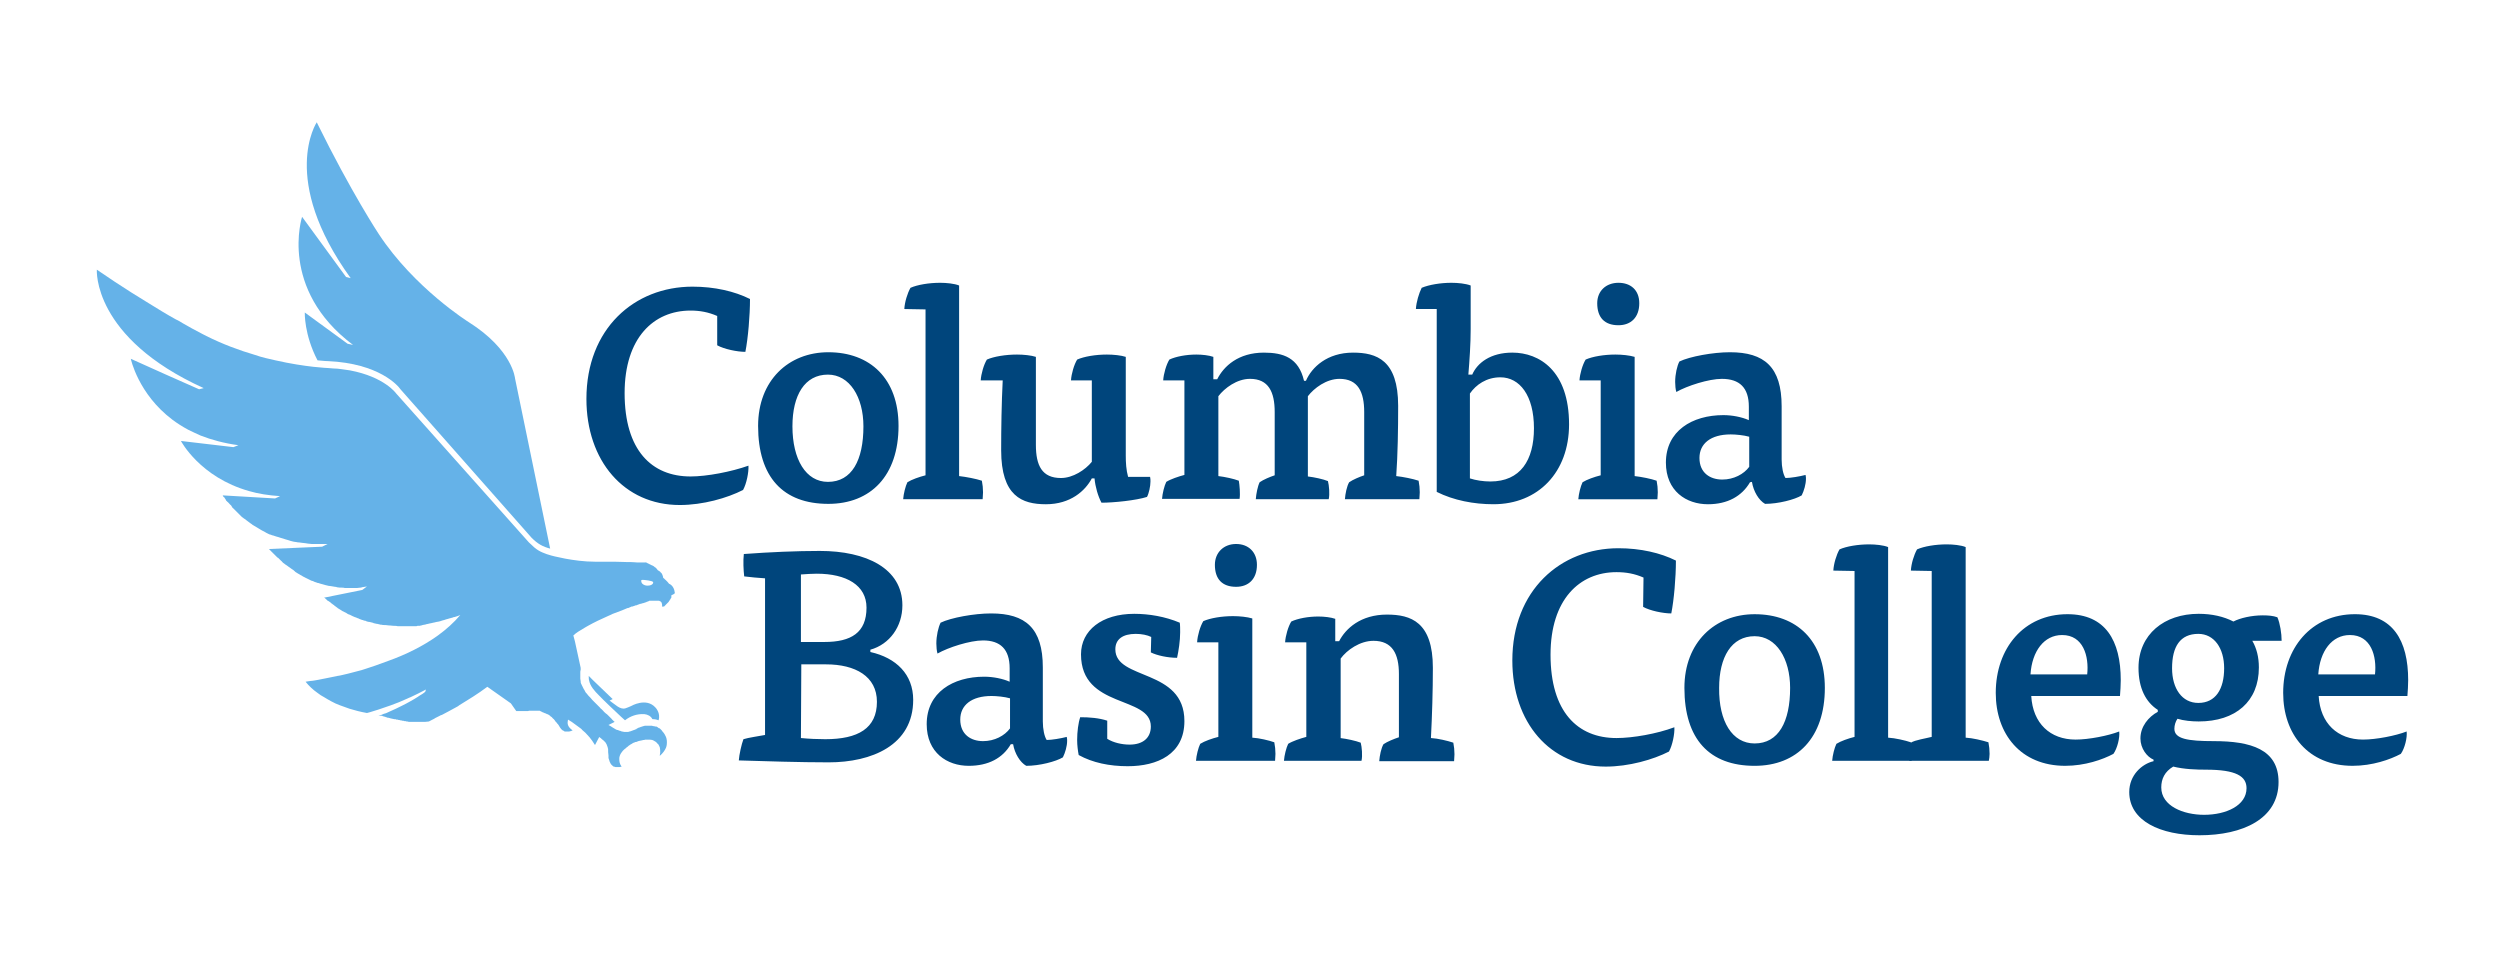
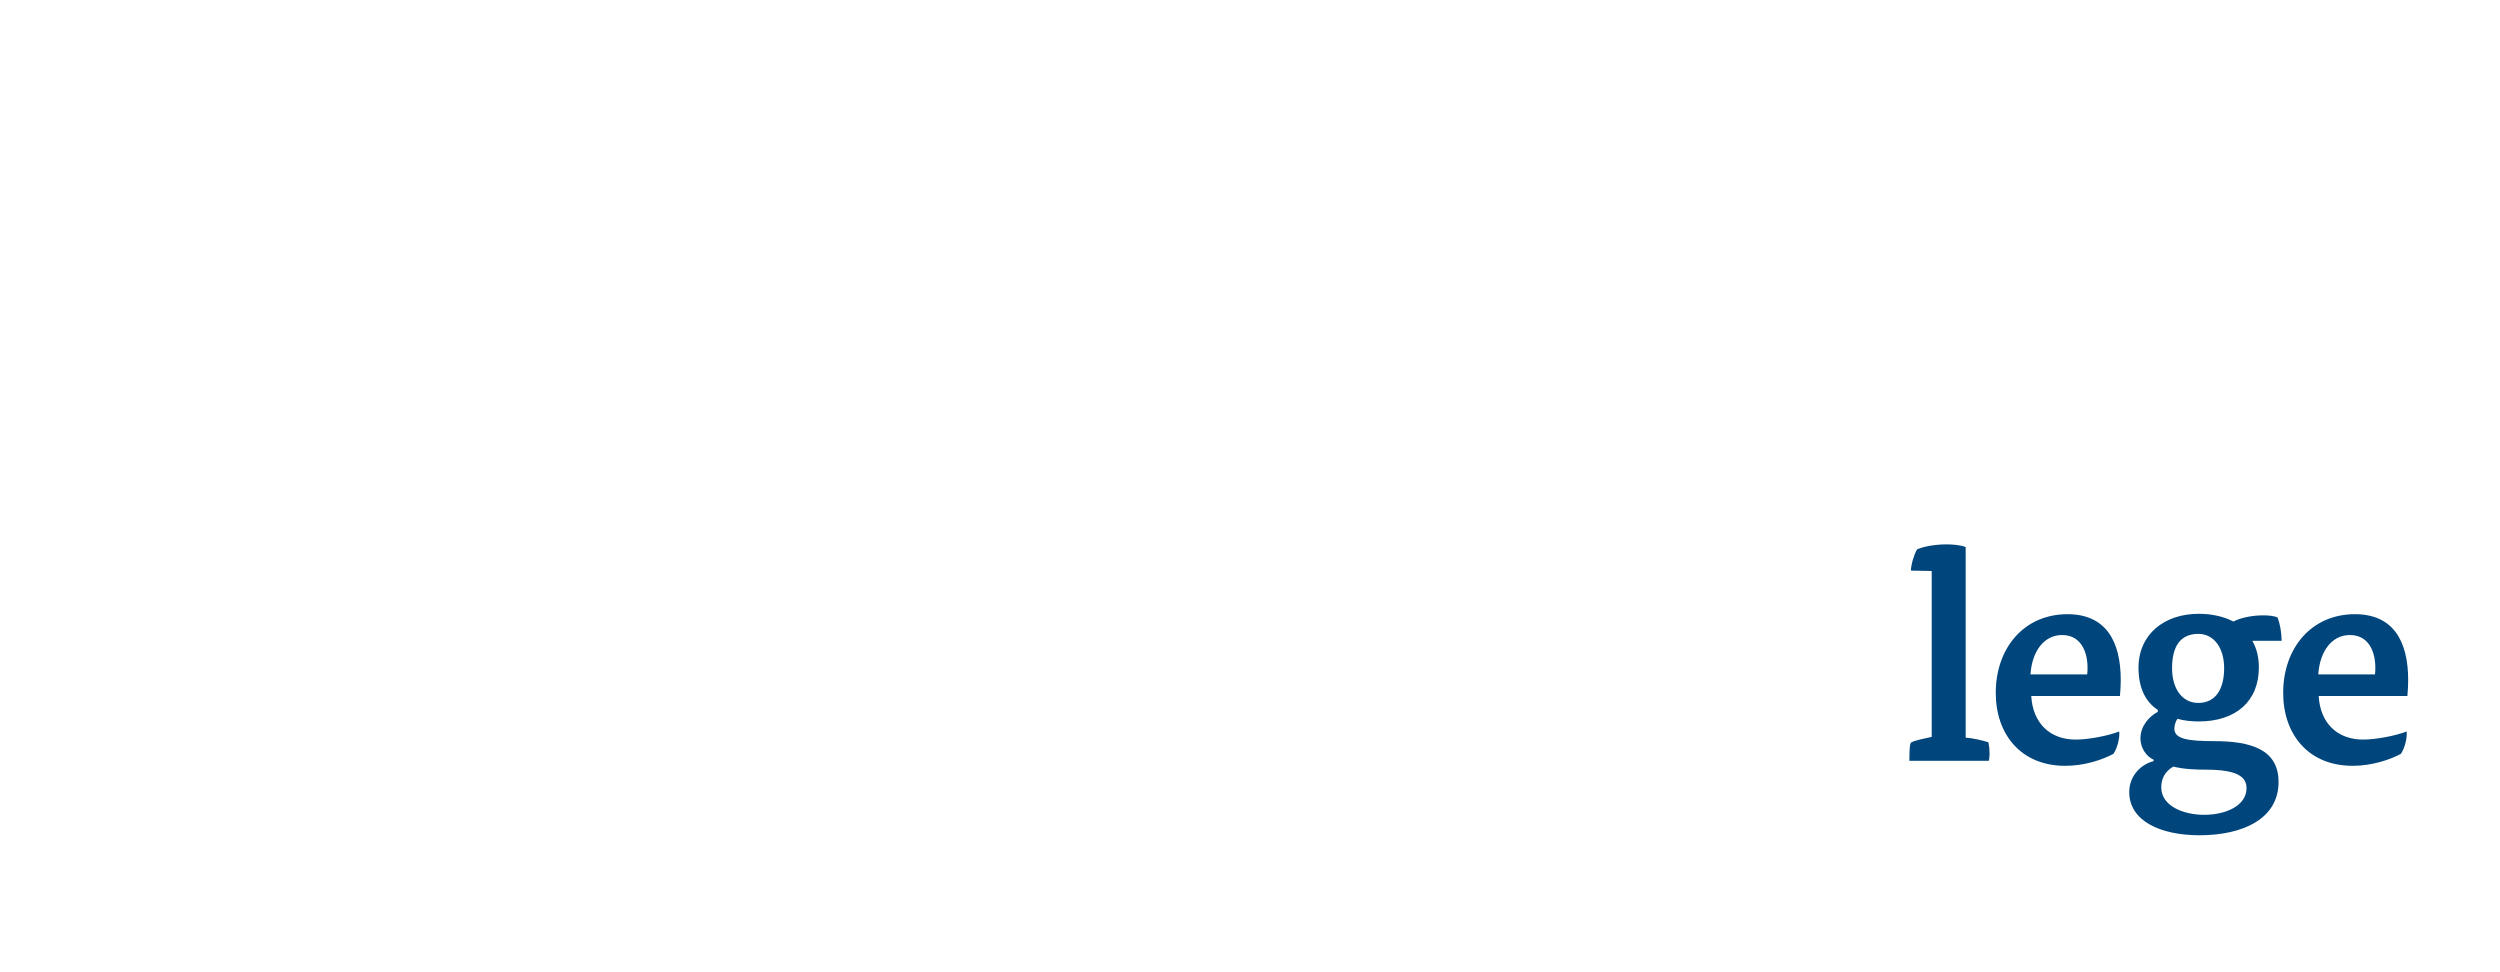
<svg xmlns="http://www.w3.org/2000/svg" version="1.1" id="Layer_1" x="0" y="0" viewBox="0 0 648 252" xml:space="preserve">
  <style>.st0{fill:#65b2e8}.st1{fill:#00457c}</style>
-   <path class="st0" d="M153.7 176.3l-1.1-1.1c0 .4 0 .9.1 1.2.3 1.5 1.4 2.7 2.6 3.9 0 0 .9 1 5.7 5.5l1 .9c1.4-1.1 3.1-1.7 5-1.6.9.1 1.7.5 2.1 1.3.6 0 1.1.1 1.6.3.6-1.9-.8-3.3-.8-3.3-2.4-2.7-6.3-.4-6.3-.4-.6.3-1 .4-1.5.6-1.4.4-2.6-1-4.1-2l.8-.4c-4.3-4.1-5.1-4.9-5.1-4.9zM91.5 89.4l-1.4-.3L79 81s-.2 5.7 3.3 12.4c1.7.2 2.7.2 2.7.2 13.3.6 18.2 6.4 18.8 7.3l34 38.5c1.6 1.6 2.9 2.3 4.8 2.8l-9.1-44.1s-.6-7.4-12-14.6c0 0-14.1-8.8-23.3-22.8 0 0-7.1-10.7-16.1-29 0 0-9.8 14.7 8.8 40.4l-1.2-.3-11.4-15.6s-6.1 18.7 13.2 33.2z" />
-   <path class="st0" d="M174.9 153.6c-.2-1.9-1.5-2.3-1.5-2.3s-.2-.3-.4-.5l-.4-.4-.1-.1c-.1 0-.1-.1-.1-.1-.1-.1-.2-.1-.2-.2-.1-.1-.3-.2-.3-.2s0-.2-.1-.5-.2-.6-.4-.8c-.1-.1-.2-.1-.2-.2s-.2-.1-.2-.2c-.3-.2-.5-.3-.5-.3-.1-.1-.2-.3-.3-.4l-.1-.1-.2-.2c-.1 0-.1-.1-.2-.1l-.2-.2c-.1 0-.1-.1-.2-.1-.1-.1-.1-.1-.2-.1s-.1-.1-.2-.1-.2-.1-.2-.1c-.1 0-.1-.1-.2-.1s-.2-.1-.2-.1c-.1 0-.1-.1-.2-.1s-.2-.1-.2-.1-.1 0-.2-.1-.2 0-.2-.1-.1 0-.2 0h-2.1c-.3 0-.9-.1-1.6-.1h-.8c-1.1 0-2.4-.1-3.7-.1h-4.9c-5.5 0-11.3-1.6-11.3-1.6-.8-.2-1.6-.5-2.3-.8-.7-.3-1.4-.7-2.1-1.3-.4-.4-.9-.8-1.4-1.3L102.7 102s-3-4.3-12-6l-2.1-.3c-.7-.1-1.5-.2-2.3-.2-.4 0-.8-.1-1.2-.1 0 0-5.8-.2-13.7-2-.8-.2-1.7-.4-2.6-.6s-1.8-.5-2.7-.8c-4.1-1.2-8.4-2.8-12.6-4.9 0 0-1.4-.7-3.8-2-.7-.4-1.4-.8-2.3-1.3-.5-.3-1.1-.7-1.8-1-2.2-1.2-4.8-2.8-7.7-4.6-2.5-1.5-5.3-3.3-8.2-5.2-1.5-1-3-2-4.6-3.1 0 0-1.2 17.6 27.7 30.7l-1.2.3-8.8-3.9-8.9-4s1.9 9.1 10.8 15.8c1.2.9 2.6 1.8 4.1 2.6 1 .5 2.1 1 3.2 1.5 2.8 1.1 6.1 2 9.8 2.5l-1.3.5-6.8-.8-6.8-.8s4.9 9.4 17.7 13c2.4.7 5 1.1 8 1.3l-1.3.6-13.6-.8s0 .1.1.1v.1s0 .1.1.1c0 0 0 .1.1.1 0 .1.1.1.1.1l.1.1c0 .1.1.1.1.2s.1.1.1.1c0 .1.1.1.1.2s.1.1.1.2.1.1.2.2c0 .1.1.1.2.2l.2.2.2.2c.1.1.1.2.2.2.1.1.1.2.2.2.1.1.2.2.2.3.1.1.2.2.2.3s.2.2.3.3l.3.3.3.3.3.3.3.3.3.3.3.3.3.3c.1.1.2.2.4.3.1.1.2.2.4.3s.3.2.4.3c.1.1.3.2.4.3.1.1.3.2.4.3.1.1.3.2.4.3.2.1.3.2.4.3.2.1.3.2.5.3.2.1.3.2.5.3.2.1.3.2.5.3.2.1.3.2.5.3.2.1.3.2.5.3l.6.3c.2.1.3.2.5.3l.6.3c.2.1.4.2.6.2.2.1.4.2.6.2.2.1.4.1.6.2.2.1.4.1.7.2.2.1.4.1.6.2.2.1.5.1.7.2.2.1.4.1.6.2.2.1.5.1.7.2.2.1.4.1.6.2.3.1.5.1.8.2.2 0 .4.1.7.1.3.1.6.1.8.1.2 0 .4.1.7.1.3 0 .6.1.9.1.2 0 .4.1.6.1.3 0 .7.1 1 .1h4.1l-1.4.7-13.8.6.1.1.1.1.1.1.1.1.1.1.1.1c0 .1.1.1.1.1l.1.1.2.2c0 .1.1.1.1.1l.2.2.1.1.3.3.1.1.4.4c.1 0 .1.1.2.1l.3.3.2.2.3.3c.1.1.2.1.2.2l.3.3c.1.1.2.1.3.2.1.1.2.2.4.3.1.1.2.1.3.2.1.1.3.2.4.3.1.1.2.1.3.2.1.1.3.2.4.3.1.1.2.1.3.2.2.1.3.2.5.4.1.1.2.1.2.2.3.2.5.3.8.5.1 0 .1.1.2.1.2.1.4.3.7.4.1.1.2.1.3.2l.6.3c.1.1.2.1.4.2l.6.3c.1.1.3.1.4.2.2.1.4.2.6.2.1.1.3.1.4.2.2.1.4.1.6.2.1.1.3.1.4.1.2.1.4.1.6.2.1 0 .3.1.4.1.2.1.5.1.7.2.1 0 .2.1.4.1.4.1.7.2 1.1.2.4.1.8.1 1.2.2.1 0 .3 0 .4.1.3 0 .5.1.8.1h.5c.2 0 .5 0 .8.1h3.1c.3 0 .6-.1.9-.1.1 0 .3 0 .4-.1.4-.1.9-.1 1.3-.2l-1.2.9-9.9 2s.1.1.2.1l.3.3c.1.1.3.2.4.4h.1c.1.1.2.1.3.2.1.1.2.1.3.2 0 0 .1 0 .1.1.1.1.2.2.4.3.1.1.2.2.4.3 0 0 .1 0 .1.1.1.1.3.2.4.3.1.1.3.2.4.3 0 0 .1 0 .1.1.2.1.3.2.5.3.2.1.3.2.5.3l.1.1.6.3.6.3c.1 0 .1.1.1.1l.6.3h.1l.6.3c.1 0 .1.1.2.1.2.1.5.2.7.3h.1c.2.1.4.2.7.3.1 0 .1 0 .2.1.2.1.5.2.8.3h.1c.2.1.5.2.7.2.1 0 .1 0 .2.1.3.1.6.2.8.2h.1c.3.1.5.1.8.2.1 0 .1 0 .2.1.3.1.6.1.9.2h.1c.3.1.6.1.8.2h.2c.3.1.6.1 1 .1h.1c.3 0 .6.1.9.1h.2c.3 0 .7.1 1 .1h.2c.3 0 .6 0 .9.1h4.6c.2 0 .3 0 .5-.1h.4c.2 0 .3 0 .5-.1.1 0 .3 0 .4-.1.2 0 .3-.1.5-.1.1 0 .3 0 .4-.1.2 0 .3-.1.5-.1.1 0 .3-.1.4-.1.2 0 .3-.1.5-.1s.3-.1.4-.1c.2 0 .4-.1.5-.1.1 0 .3-.1.4-.1.2 0 .4-.1.6-.1.1 0 .3-.1.4-.1.2-.1.4-.1.6-.2.1 0 .3-.1.4-.1.2-.1.4-.1.6-.2.1 0 .3-.1.4-.1.2-.1.4-.1.7-.2.1 0 .2-.1.4-.1.2-.1.5-.2.7-.2.1 0 .2-.1.3-.1.3-.1.7-.2 1.1-.4-1.7 2-3.6 3.7-5.8 5.3-3.9 2.8-8.4 5-12.9 6.6l-3.3 1.2c-.8.3-1.6.5-2.4.8s-1.6.5-2.4.7c-.8.2-1.5.4-2.3.6-1 .2-1.9.5-2.8.6-2.2.5-4.1.8-5.5 1.1-.6.1-1.1.2-1.5.2-.8.1-1.2.2-1.2.2.8 1 1.8 2 3.1 2.9.5.4 1.1.8 1.7 1.1.6.4 1.2.7 1.9 1.1s1.4.7 2.2 1c.8.3 1.6.6 2.5.9 1.3.4 2.8.8 4.5 1.1 0 0 1.2-.3 3-.9.9-.3 2-.7 3.2-1.1 1.4-.5 2.9-1.1 4.4-1.8.2-.1.4-.2.7-.3 1.3-.6 2.7-1.3 4-2l-.2.6s-.4.4-1.3.9c-.2.1-.3.2-.6.4-.6.4-1.3.8-2.2 1.3-.6.3-1.2.7-1.9 1-1 .5-2.2 1.1-3.4 1.6-.4.2-.8.4-1.3.5-.4.2-.9.4-1.4.5h.8c.1 0 .2 0 .2.1.1 0 .2 0 .3.1h.1c.1 0 .2 0 .2.1h.1c.1 0 .2 0 .2.1h.1c.1 0 .2 0 .2.1h.2c.1 0 .2 0 .3.1h.1c.1 0 .2 0 .3.1h.1c.1 0 .3.1.4.1h.1c.1 0 .2.1.4.1h.2c.1 0 .2 0 .3.1h.2c.1 0 .2 0 .3.1h.2c.1 0 .2 0 .3.1h.2c.1 0 .2 0 .3.1h.2c.1 0 .2 0 .4.1h.1c.2 0 .3 0 .5.1h.1c.2 0 .3 0 .4.1h4.2c.3 0 .7-.1 1-.1 0 0 .3-.1.8-.4l.6-.3c.1-.1.2-.1.3-.2l1.2-.6c.2-.1.3-.2.5-.2 1.1-.6 2.5-1.3 3.9-2.1.2-.1.4-.2.6-.4 2.3-1.4 4.9-3 7.3-4.8l6.1 4.3 1.4 2h2.9c.1 0 .3 0 .4-.1h2.7c.1 0 .1 0 .2.1.1 0 .1 0 .2.1.1 0 .1 0 .2.1.1 0 .1 0 .2.1.1 0 .2.1.3.1.1 0 .1.1.2.1s.2.1.3.1c.1 0 .2.1.2.1.1.1.2.1.3.1.1.1.2.1.2.1.1.1.2.1.3.2.1.1.2.1.2.2.1.1.2.1.3.2.1.1.2.1.2.2l.3.3c.1.1.2.1.2.2.1.1.2.2.3.4.1.1.1.2.2.2.1.1.2.3.3.4l.2.2c.2.2.3.5.5.8.1.1.2.3.3.4 0 0 0 .1.1.1l.3.3h.1c.1.1.2.1.3.2.1.1.2.1.3.1h1c.1 0 .2-.1.3-.1h.1c.2-.1.3-.1.5-.2-1.4-1-1.4-1.8-1.2-2.8.7.4 1.3.8 1.8 1.2s1 .7 1.5 1.1c.1.1.3.2.4.4.3.2.5.5.8.7.4.4.7.8 1.1 1.2.5.6.9 1.2 1.4 2l1.1-2.1c.1.1.2.2.4.3.2.2.4.4.7.6l.5.5c.1.2.2.3.3.5.1.2.2.5.3.8 0 .1 0 .2.1.4v.2c0 .4 0 .9.1 1.5v.6c0 .1 0 .2.1.3 0 .1 0 .2.1.3v.1c0 .1.1.2.1.3l.3.6c.1.1.1.2.2.2.1.1.1.2.2.2l.2.2c.1.1.2.1.3.1.1 0 .2.1.3.1h1.1c.1 0 .3-.1.5-.1-.5-.7-.6-1.3-.6-1.9v-.4c.1-.6.3-1 .6-1.4.2-.3.4-.5.4-.5.2-.2.4-.4.7-.6l.2-.2c.2-.1.3-.2.5-.4.1-.1.2-.1.3-.2.1-.1.3-.2.5-.3.1-.1.2-.1.3-.2.1-.1.3-.1.5-.2.1-.1.2-.1.4-.1.2-.1.3-.1.5-.2.1 0 .2-.1.4-.1s.3-.1.5-.1c.1 0 .3-.1.4-.1.2 0 .3 0 .5-.1h1.2c.4 0 .8.1 1.1.3.2.1.3.2.5.3l.2.2c.1.1.2.3.4.4.1.2.3.5.4.8.1.4.1.9.1 1.4 0 .2-.1.4-.1.6v.2c.8-.7 1.3-1.4 1.6-2.1.1-.3.2-.6.2-.8.1-.8 0-1.5-.2-2 0-.1-.1-.1-.1-.2-.3-.7-.7-1.1-.7-1.1-.1-.1-.2-.2-.3-.4l-.1-.1-.3-.3c-.1-.1-.2-.2-.4-.2 0 0-.1 0-.1-.1-.1-.1-.2-.1-.3-.2-.1-.1-.3-.1-.4-.1h-.1c-.1 0-.2-.1-.3-.1h-.1c-.1 0-.3 0-.4-.1h-1.9c-.1 0-.2.1-.3.1h-.1c-.1 0-.1 0-.2.1h-.1c-.1 0-.1 0-.2.1h-.1c-.1 0-.1 0-.2.1h-.1c-.1 0-.1.1-.2.1h-.1c-.1 0-.1 0-.1.1h-.1s-.1 0-.1.1h-.1s-.1 0-.1.1c0 0-.1 0-.1.1h-.1c-.2.1-.4.2-.5.2-.3.1-.6.2-.8.3-.1 0-.2.1-.4.1-.1 0-.2.1-.3.1h-1c-.2 0-.3-.1-.5-.1h-.1c-.2-.1-.3-.1-.5-.2h-.1c-.2-.1-.3-.1-.5-.2h-.1c-.1 0-.2-.1-.3-.1-.3-.2-.7-.4-1-.6-.3-.2-.6-.4-1-.6l1.6-.8c-.3-.3-.6-.5-.8-.8l-.1-.1-.7-.7-.1-.1c-.2-.2-.4-.4-.6-.5l-.1-.1c-.2-.2-.4-.3-.5-.5l-.1-.1-.4-.4c-.1-.1-.3-.2-.4-.4l-.1-.1-.3-.3-.1-.1-.3-.3-.1-.1-.2-.2-.1-.1-.2-.2-.1-.1-.1-.1-.1-.1-.1-.1-.1-.1-.1-.1c-.3-.4-.6-.7-1-1.1-.1-.2-.3-.3-.4-.5 0-.1-.1-.1-.1-.1-.1-.1-.2-.2-.3-.4 0-.1-.1-.1-.1-.2-.1-.2-.2-.4-.3-.5l-.3-.6c0-.1-.1-.1-.1-.2-.1-.1-.1-.3-.2-.4 0-.1 0-.1-.1-.2-.1-.2-.1-.4-.1-.6 0-.2-.1-.5-.1-.7v-1.6c0-.2 0-.4.1-.7v-.5l-1.5-6.9-.4-1.5c.6-.6 1.7-1.3 3.1-2.1.2-.1.4-.2.7-.4 1.6-.9 3.5-1.8 5.1-2.5.3-.1.6-.3.9-.4.1-.1.3-.1.4-.2 1-.4 1.8-.7 2.4-.9.4-.2.8-.3 1.2-.5.1-.1.2-.1.4-.1.2-.1.5-.2.7-.3.1-.1.3-.1.4-.1.2-.1.4-.1.6-.2.1-.1.2-.1.4-.1.2-.1.3-.1.5-.2.1 0 .2-.1.3-.1.1-.1.3-.1.4-.1.1 0 .2-.1.3-.1.1 0 .2-.1.4-.1.1 0 .2-.1.3-.1.1 0 .2-.1.3-.1.1 0 .2-.1.2-.1.1 0 .2-.1.3-.1.1 0 .1 0 .2-.1.1 0 .1 0 .2-.1h2.3c.1 0 .3 0 .4.1.1 0 .2.1.2.1.5.3.4 1.1.4 1.3s.1 0 .1 0h.4s.1 0 .1-.1c0 0 .1 0 .1-.1l.1-.1s.1 0 .1-.1l.1-.1.1-.1.1-.1.1-.1.1-.1.1-.1.1-.1.1-.1c0-.1.1-.1.1-.2l.1-.1c0-.1.1-.1.1-.2s.1-.1.1-.1c0-.1.1-.1.1-.2s0-.1.1-.1c0-.1 0-.1.1-.2v-.6c.9-.4.9-.5.9-.7zm-5.7-2.3c-.2.3-.7.5-1.4.5-.5 0-1-.2-1.3-.5-.2-.2-.3-.5-.3-.8 0-.2.3-.2.4-.2.3 0 2.6.2 2.7.6 0 .1 0 .3-.1.4z" />
-   <path class="st1" d="M185.9 81.9c-2.3-1-4.5-1.4-6.9-1.4-9.6 0-17.1 7.1-17.1 21.4 0 14.8 7 21.6 17.1 21.6 4.2 0 10.5-1.2 15-2.8.1 1.7-.5 4.7-1.4 6.3-4.1 2.1-10.4 3.9-16.4 3.9-14.5 0-24.2-11.5-24.2-27.5 0-18.2 12.4-29.1 27.5-29.1 5.7 0 10.9 1.2 14.9 3.2 0 4.3-.5 10.2-1.2 13.7-2.1 0-5.5-.7-7.3-1.7v-7.6zm48.5-1.8c.1-1.8.8-4.1 1.6-5.5 1.8-.8 4.8-1.3 7.7-1.3 1.6 0 3.7.2 4.9.7v49.4c1.8.2 4.4.7 5.9 1.2.2 1 .3 2 .3 3 0 .7-.1 1.3-.1 1.8h-20.6c.1-1.4.6-3.4 1.1-4.4 1.1-.7 3.1-1.4 4.7-1.8v-43l-5.5-.1zM283 98.6h-5.4c.1-1.7.8-4.1 1.6-5.4 1.8-.8 4.8-1.3 7.7-1.3 1.7 0 3.7.2 4.9.6v25.6c0 1.8.1 3.7.6 5.5h5.7c.1.4.1.8.1 1.2 0 1.2-.4 3.1-.9 4-2.8.9-8.6 1.5-11.8 1.5-.9-1.7-1.6-4.1-1.8-6.3h-.7c-1.7 3.2-5.5 6.7-11.9 6.7-6.2 0-11.6-2.1-11.6-14 0-5.7.1-12.2.4-18.1h-5.7c.1-1.7.8-4.1 1.6-5.4 1.8-.8 4.9-1.3 7.8-1.3 1.7 0 3.7.2 4.9.6v22.8c0 5.4 1.6 8.6 6.5 8.6 3.1 0 6.3-2.1 8-4.2V98.6zm32.8 24.8c1.7.2 4 .7 5.3 1.2.2 1.1.4 3.4.2 4.7h-20.1c.1-1.4.6-3.4 1.1-4.4 1.1-.7 3.2-1.4 4.7-1.8V98.6h-5.5c.1-1.7.8-4.1 1.6-5.4 1.7-.8 4.4-1.3 7-1.3 1.5 0 3.3.2 4.4.6v5.8h1c1.7-3.4 5.5-6.9 12.1-6.9 5 0 9 1.3 10.4 7.3h.5c1.5-3.5 5.5-7.3 12.2-7.3 6.1 0 11.7 1.9 11.7 13.8 0 6-.1 12.6-.5 18.2 1.8.2 4.3.7 5.8 1.2.2 1 .3 2 .3 3 0 .7-.1 1.3-.1 1.8h-19.3c.1-1.4.5-3.4 1.1-4.4 1-.7 2.7-1.4 3.9-1.8v-16.4c0-5.2-1.6-8.6-6.4-8.6-3.4 0-6.6 2.4-8.2 4.5v20.8c1.7.2 4 .7 5.2 1.2.3 1.1.5 3.4.2 4.7h-18.9c.1-1.4.5-3.4 1-4.4 1-.7 2.7-1.4 3.9-1.8v-16.4c0-5.2-1.6-8.6-6.4-8.6-3.4 0-6.6 2.4-8.2 4.5v20.7zm56.6-43.3H367c.1-1.8.8-4.1 1.5-5.5 1.9-.8 4.9-1.3 7.7-1.3 1.7 0 3.7.2 5 .7v11.3c0 3.8-.3 8.2-.6 11.8h1c1.3-3 4.7-5.7 10.4-5.7 7 0 14.7 4.7 14.7 18.6 0 12.4-8 20.7-19.6 20.7-5.1 0-10.3-1-14.7-3.2V80.1zM381 124c1.5.5 3.5.8 5.3.8 7.8 0 11.3-5.5 11.3-13.8 0-8.5-3.7-13.2-8.7-13.2-3.6 0-6.3 1.9-7.9 4.2v22zm28.4-25.4c.1-1.7.8-4.1 1.6-5.4 1.8-.8 4.8-1.3 7.7-1.3 1.7 0 3.7.2 5 .6v30.9c1.8.2 4.3.7 5.7 1.2.2 1 .3 2 .3 3 0 .7-.1 1.3-.1 1.8h-20.5c.1-1.4.6-3.4 1.1-4.4 1.1-.7 3.1-1.4 4.7-1.8V98.6h-5.5zm15.5-20c0 3.7-2.2 5.7-5.4 5.7-3.6 0-5.5-2-5.5-5.7 0-3.2 2.3-5.3 5.5-5.3s5.4 1.9 5.4 5.3zm28.7 46.4c-2.1 3.6-5.8 5.7-10.9 5.7-5.6 0-10.9-3.4-10.9-10.8 0-8.2 6.8-12.3 14.9-12.3 2.3 0 4.8.5 6.6 1.3v-3.5c0-4.9-2.4-7.2-7-7.2-3.4 0-9 1.8-11.8 3.4-.2-.6-.3-1.8-.3-2.6 0-2 .5-4.2 1.1-5.3 2.7-1.3 8.7-2.4 13.1-2.4 8.9 0 13.4 3.8 13.4 14v13.8c0 2 .4 3.9 1 4.8 1.3 0 3.7-.4 5.2-.8.1.4.1.8.1 1 0 1.4-.5 3.1-1.1 4.3-1.8 1.1-6.1 2.2-9.5 2.2-1.6-.9-3-3.2-3.4-5.7l-.5.1zm-.2-11.8c-1.4-.4-3.5-.6-4.8-.6-5.2 0-8.1 2.4-8.1 6.1 0 3.9 2.8 5.6 5.9 5.6 3 0 5.6-1.4 7-3.3v-7.8zm-220.5-2.8c0 12.9-7.2 20.2-18.2 20.2-11.7 0-18.2-6.9-18.2-20.2 0-11.8 7.9-19.1 18.2-19.1 10.8 0 18.2 6.8 18.2 19.1zm-18.3 14.5c6.2 0 9.2-5.6 9.2-14.4 0-7.6-3.6-13.4-9.2-13.4-6 0-9.2 5.3-9.2 13.4 0 8.6 3.5 14.4 9.2 14.4zm11 44.1c6.7 1.5 11.1 5.8 11.1 12.4 0 11.8-10.8 16.2-21.9 16.2-7.3 0-16.8-.3-23.3-.5.1-1.5.7-4.2 1.2-5.5 1.2-.4 4.1-.8 5.6-1.1v-40.6c-1.7-.1-3.8-.3-5.4-.5-.2-1.6-.3-4.1-.1-5.8 6.7-.5 13.7-.8 19.7-.8 12 0 21.4 4.5 21.4 14.1 0 5.5-3.3 10.1-8.3 11.5v.6zm-18-2.6h6.1c6.9 0 10.9-2.4 10.9-8.9 0-5.8-5.2-8.8-12.9-8.8-1 0-2.9.1-4.1.2v17.5zm0 24.9c2.1.2 4.3.3 6.3.3 8.5 0 13.4-2.8 13.4-9.7 0-6.6-5.6-9.7-13.2-9.7h-6.4l-.1 19.1zm54.4 1.6c-2.1 3.6-5.8 5.6-10.9 5.6-5.6 0-10.9-3.4-10.9-10.8 0-8.2 6.8-12.3 14.9-12.3 2.3 0 4.8.5 6.6 1.3v-3.5c0-4.9-2.4-7.2-6.9-7.2-3.4 0-9 1.8-11.8 3.4-.2-.6-.3-1.8-.3-2.6 0-2 .5-4.2 1.1-5.4 2.7-1.3 8.7-2.4 13.1-2.4 8.9 0 13.4 3.8 13.4 14v14c0 2 .4 3.9 1 4.8 1.3 0 3.7-.4 5.2-.8.1.4.1.8.1 1 0 1.4-.5 3.1-1.1 4.3-1.8 1.1-6.1 2.2-9.5 2.2-1.6-.9-3-3.2-3.4-5.6h-.6zm-.2-11.9c-1.4-.4-3.5-.6-4.8-.6-5.2 0-8.1 2.4-8.1 6.1 0 3.9 2.8 5.6 5.9 5.6 3 0 5.6-1.4 7-3.3V181zm36.6-15.9c-1-.5-2.5-.8-4-.8-3.4 0-5.3 1.4-5.3 4 0 8.1 17.9 4.9 17.9 18.6 0 8.6-7 11.7-14.7 11.7-4.7 0-9.1-.9-12.7-2.9-.2-1-.4-2.5-.4-3.9 0-2.1.3-4.5.8-5.9 2.4 0 4.9.2 7 .9v4.7c1.6 1 3.8 1.5 5.8 1.5 3.4 0 5.5-1.7 5.5-4.7 0-8.1-18.1-4.5-18.1-18.7 0-6.2 5.4-10.5 13.8-10.5 3.8 0 8 .7 11.8 2.3.1.6.1 1.7.1 2.5 0 2.2-.4 4.8-.8 6.6-2.4 0-5.2-.6-6.8-1.4l.1-4zm11.9 1.3c.1-1.7.8-4.1 1.6-5.4 1.8-.8 4.8-1.3 7.7-1.3 1.7 0 3.7.2 5 .6v30.9c1.8.1 4.3.7 5.7 1.2.2 1 .3 2 .3 3 0 .7-.1 1.3-.1 1.8H310c.1-1.4.6-3.4 1.1-4.4 1.1-.7 3.1-1.4 4.7-1.8v-24.5h-5.5zm15.5-20c0 3.7-2.2 5.7-5.4 5.7-3.6 0-5.5-2-5.5-5.7 0-3.2 2.3-5.4 5.5-5.4s5.4 2.1 5.4 5.4zm21.6 44.9c1.7.2 4 .7 5.3 1.2.3 1.1.5 3.4.2 4.7h-20.1c.1-1.4.6-3.4 1.1-4.4 1.1-.7 3.2-1.4 4.7-1.8v-24.5h-5.5c.1-1.7.8-4.1 1.6-5.4 1.7-.8 4.4-1.3 7-1.3 1.5 0 3.3.2 4.4.6v5.8h1c1.7-3.3 5.6-6.9 12.4-6.9 6.2 0 11.9 1.9 11.9 13.8 0 6-.2 12.4-.5 18.2 1.8.1 4.3.7 5.8 1.2.2 1 .3 2 .3 3 0 .7-.1 1.3-.1 1.8h-19.4c.1-1.4.5-3.4 1.1-4.4 1-.7 2.8-1.4 4-1.8v-16.4c0-5.2-1.7-8.6-6.6-8.6-3.5 0-6.9 2.4-8.5 4.6v20.6zm78.6-41.6c-2.3-1-4.5-1.4-7-1.4-9.6 0-17.1 7.1-17.1 21.4 0 14.8 7 21.6 17.1 21.6 4.2 0 10.5-1.1 15-2.8.1 1.7-.5 4.7-1.4 6.3-4.1 2.1-10.4 3.9-16.4 3.9-14.5 0-24.2-11.5-24.2-27.5 0-18.2 12.5-29.1 27.5-29.1 5.7 0 10.9 1.2 14.9 3.2 0 4.4-.5 10.2-1.2 13.7-2.1 0-5.5-.7-7.3-1.7l.1-7.6zm47 28.6c0 12.9-7.2 20.2-18.2 20.2-11.7 0-18.2-6.9-18.2-20.2 0-11.8 7.9-19.1 18.2-19.1 10.9 0 18.2 6.8 18.2 19.1zm-18.2 14.4c6.2 0 9.2-5.6 9.2-14.4 0-7.6-3.6-13.4-9.2-13.4-6 0-9.2 5.4-9.2 13.4-.1 8.7 3.4 14.4 9.2 14.4zm20.4-44.8c.1-1.8.8-4.1 1.6-5.5 1.8-.8 4.8-1.3 7.7-1.3 1.6 0 3.7.2 4.9.7v49.4c1.8.1 4.4.7 5.9 1.2.2 1 .3 2 .3 3 0 .7-.1 1.3-.1 1.8h-20.6c.1-1.4.6-3.4 1.1-4.4 1.1-.7 3.1-1.4 4.7-1.8v-43l-5.5-.1z" />
  <path class="st1" d="M495.3 147.9c.1-1.8.8-4.1 1.6-5.5 1.8-.8 4.8-1.3 7.7-1.3 1.6 0 3.7.2 4.9.7v49.4c1.8.1 4.3.7 5.9 1.2.2 1 .3 2 .3 3 0 .7-.1 1.3-.2 1.8h-20.6c.1-1.4-.1-3.7.4-4.7 1.1-.7 3.9-1.1 5.4-1.5v-43l-5.4-.1zm31.2 32.5c.4 7.1 4.9 11.3 11.5 11.3 3.4 0 8.5-1 11.3-2.1.2 1.6-.5 4.4-1.5 5.8-2.8 1.5-7.4 3.1-12.5 3.1-11.5 0-18-8.2-18-18.9 0-11.6 7.3-20.4 18.6-20.4 9.8 0 13.8 6.8 13.8 17.1 0 1.3-.1 2.8-.2 4.1h-23zm14.5-5.6c.5-4.7-1-10.2-6.5-10.2-4.7 0-7.8 4.2-8.2 10.2H541zm17.2 22.1c-1.7-.7-3.4-2.9-3.4-5.5 0-3.1 2.1-5.6 4.5-6.9v-.5c-3.1-2-5-5.6-5-10.9 0-8.7 6.7-14 15.6-14 3.4 0 6.5.7 9 2 1.7-.9 4.7-1.6 7.6-1.6 1.4 0 2.7.1 3.8.5.7 1.6 1.1 4.2 1.1 6.1h-7.6c1.1 1.9 1.7 4.2 1.7 6.9 0 8.8-6 14-15.6 14-1.8 0-3.9-.2-5.5-.7-.5.7-.8 1.7-.8 2.6 0 2.6 3.4 3.2 10.2 3.2 9.6 0 16.8 2.1 16.8 10.6 0 9.5-9.2 13.8-20.5 13.8-10.1 0-18.2-3.7-18.2-11.2 0-4.4 3.3-7.3 6.3-8v-.4zm2 7.2c0 4.8 5.7 7.1 11.1 7.1 5.7 0 11-2.4 11-6.9 0-3.1-2.7-4.8-10.5-4.8-2.5 0-5.7-.1-8.5-.8-2.2 1.3-3.1 3.2-3.1 5.4zm9.6-21.9c4.5 0 6.7-3.6 6.7-9 0-5.2-2.6-8.9-6.7-8.9-4.7 0-6.8 3.3-6.8 8.9 0 5.3 2.6 9 6.8 9zm31.2-1.8c.4 7.1 4.9 11.3 11.5 11.3 3.4 0 8.5-1 11.3-2.1.2 1.6-.5 4.4-1.5 5.8-2.8 1.5-7.4 3.1-12.5 3.1-11.5 0-18-8.2-18-18.9 0-11.6 7.3-20.4 18.6-20.4 9.8 0 13.8 6.8 13.8 17.1 0 1.3-.1 2.8-.2 4.1h-23zm14.6-5.6c.5-4.7-1-10.2-6.5-10.2-4.7 0-7.8 4.2-8.2 10.2h14.7z" />
</svg>